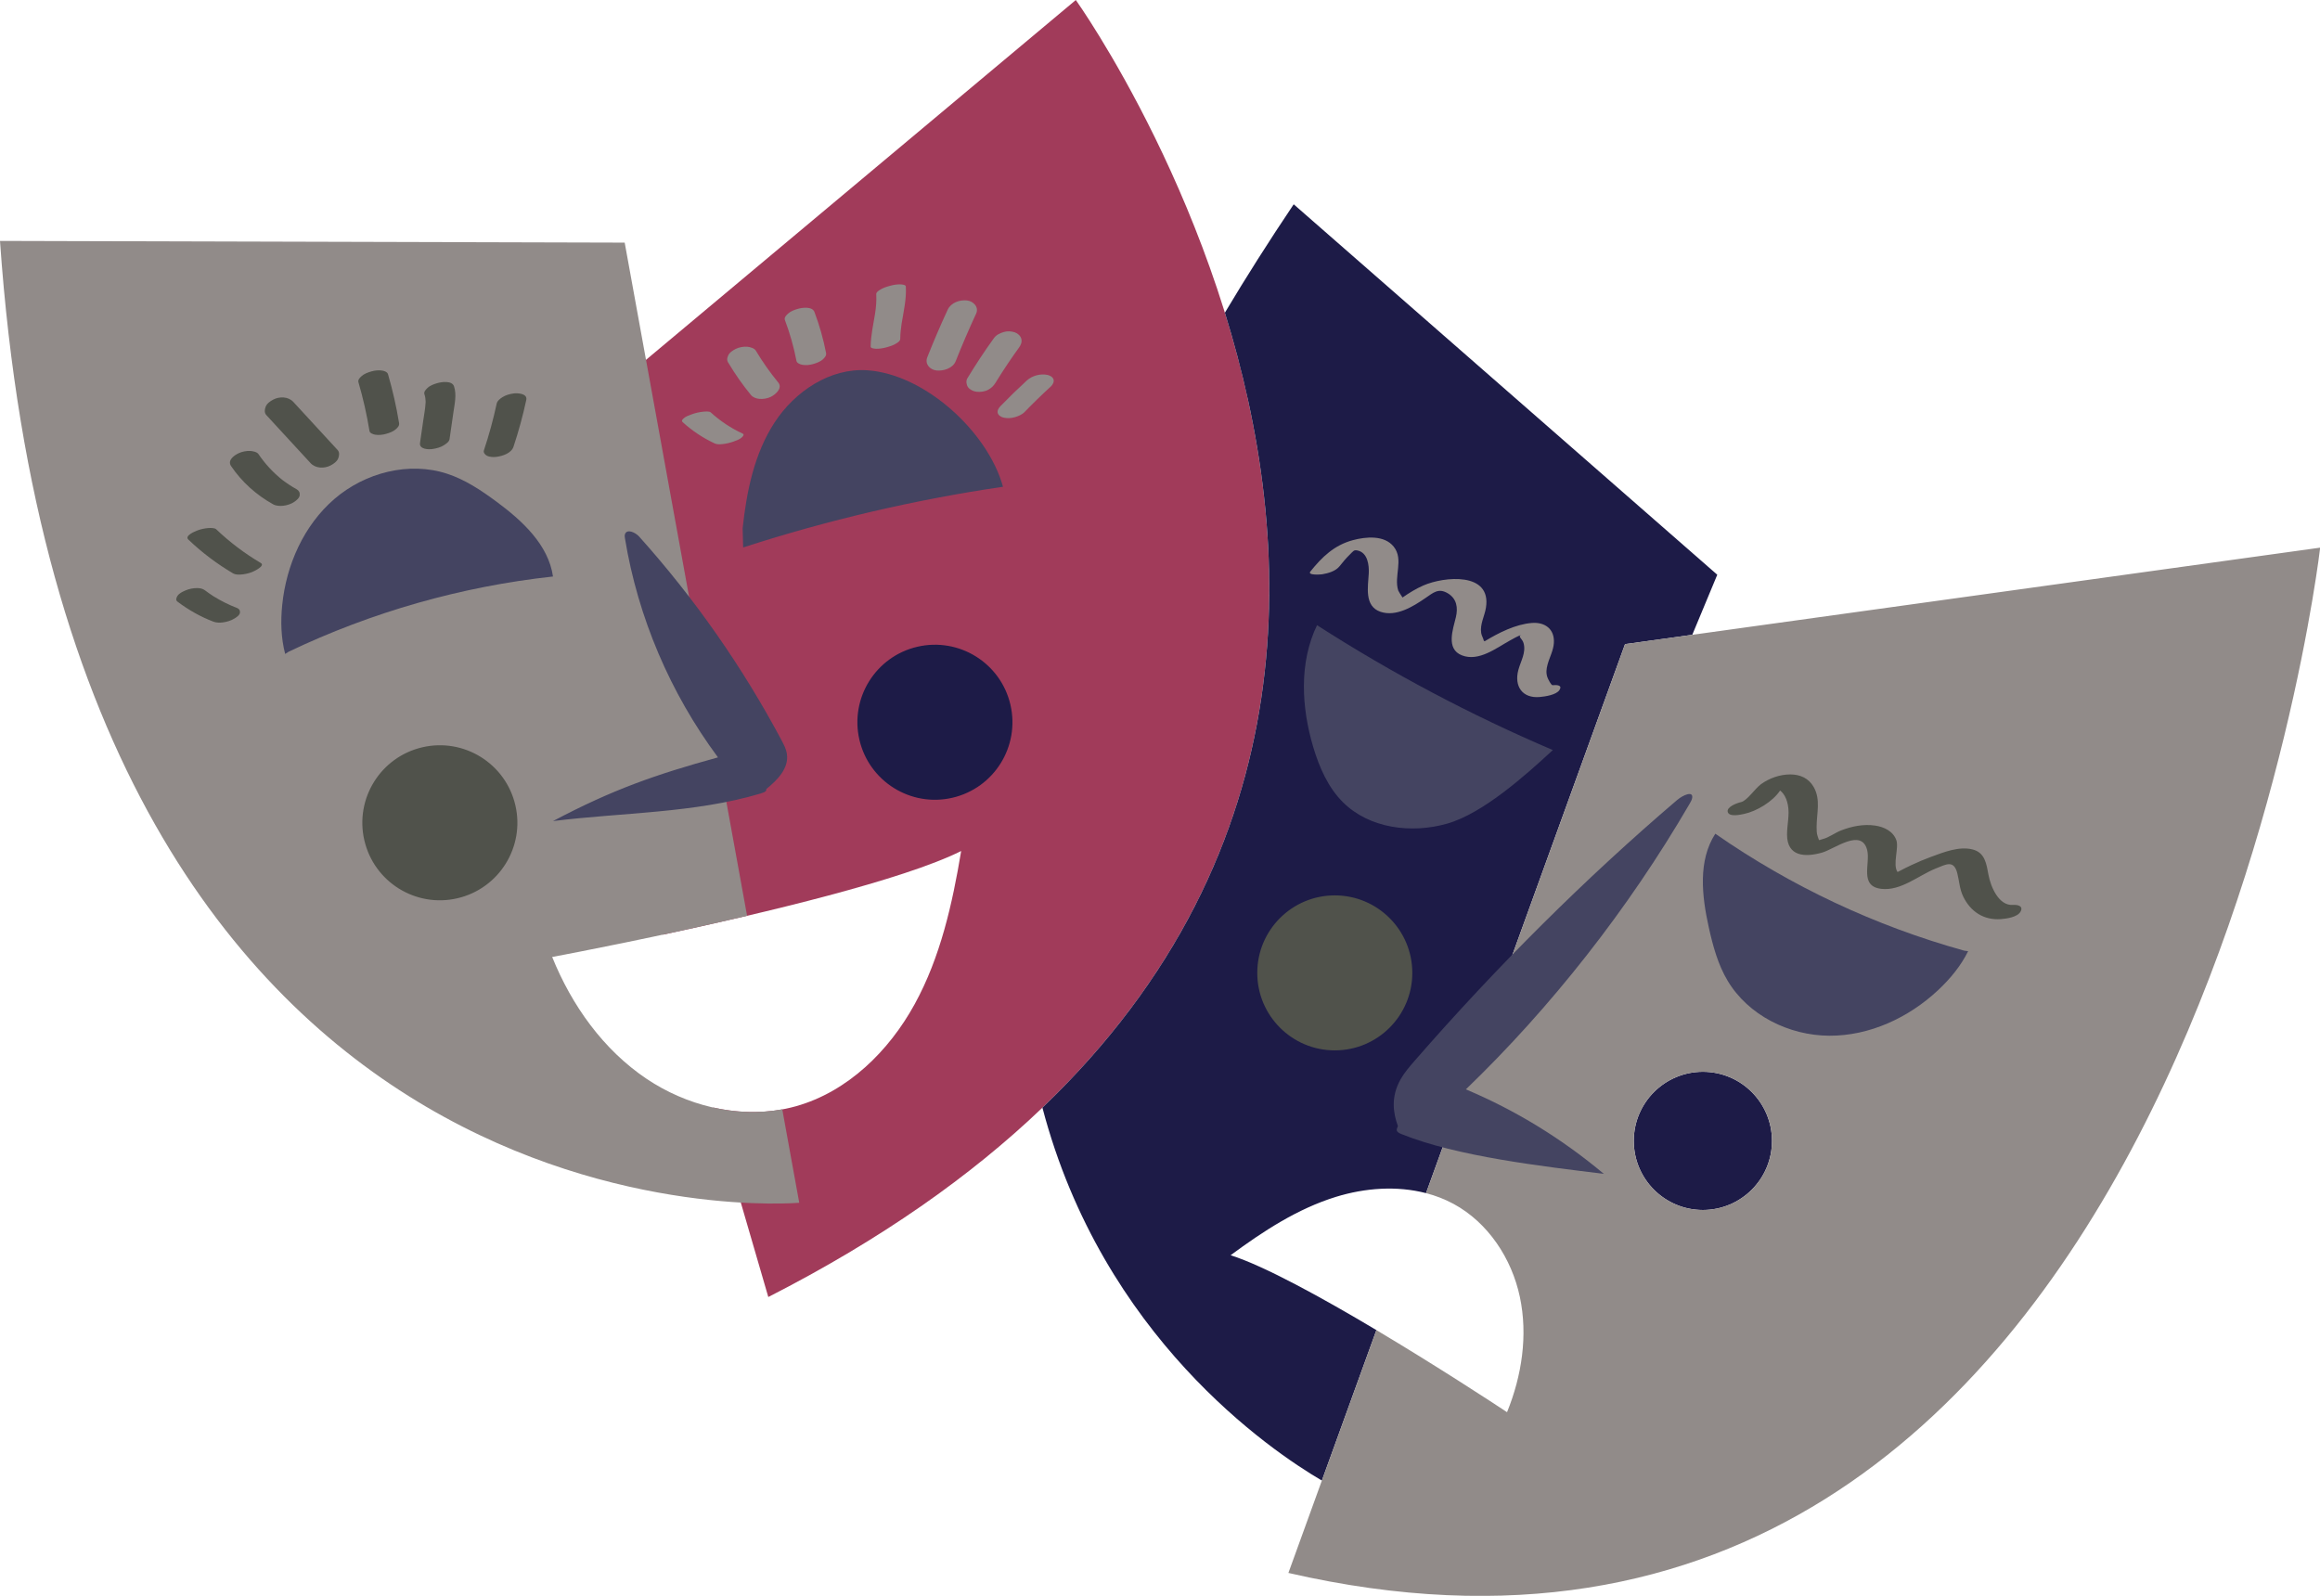
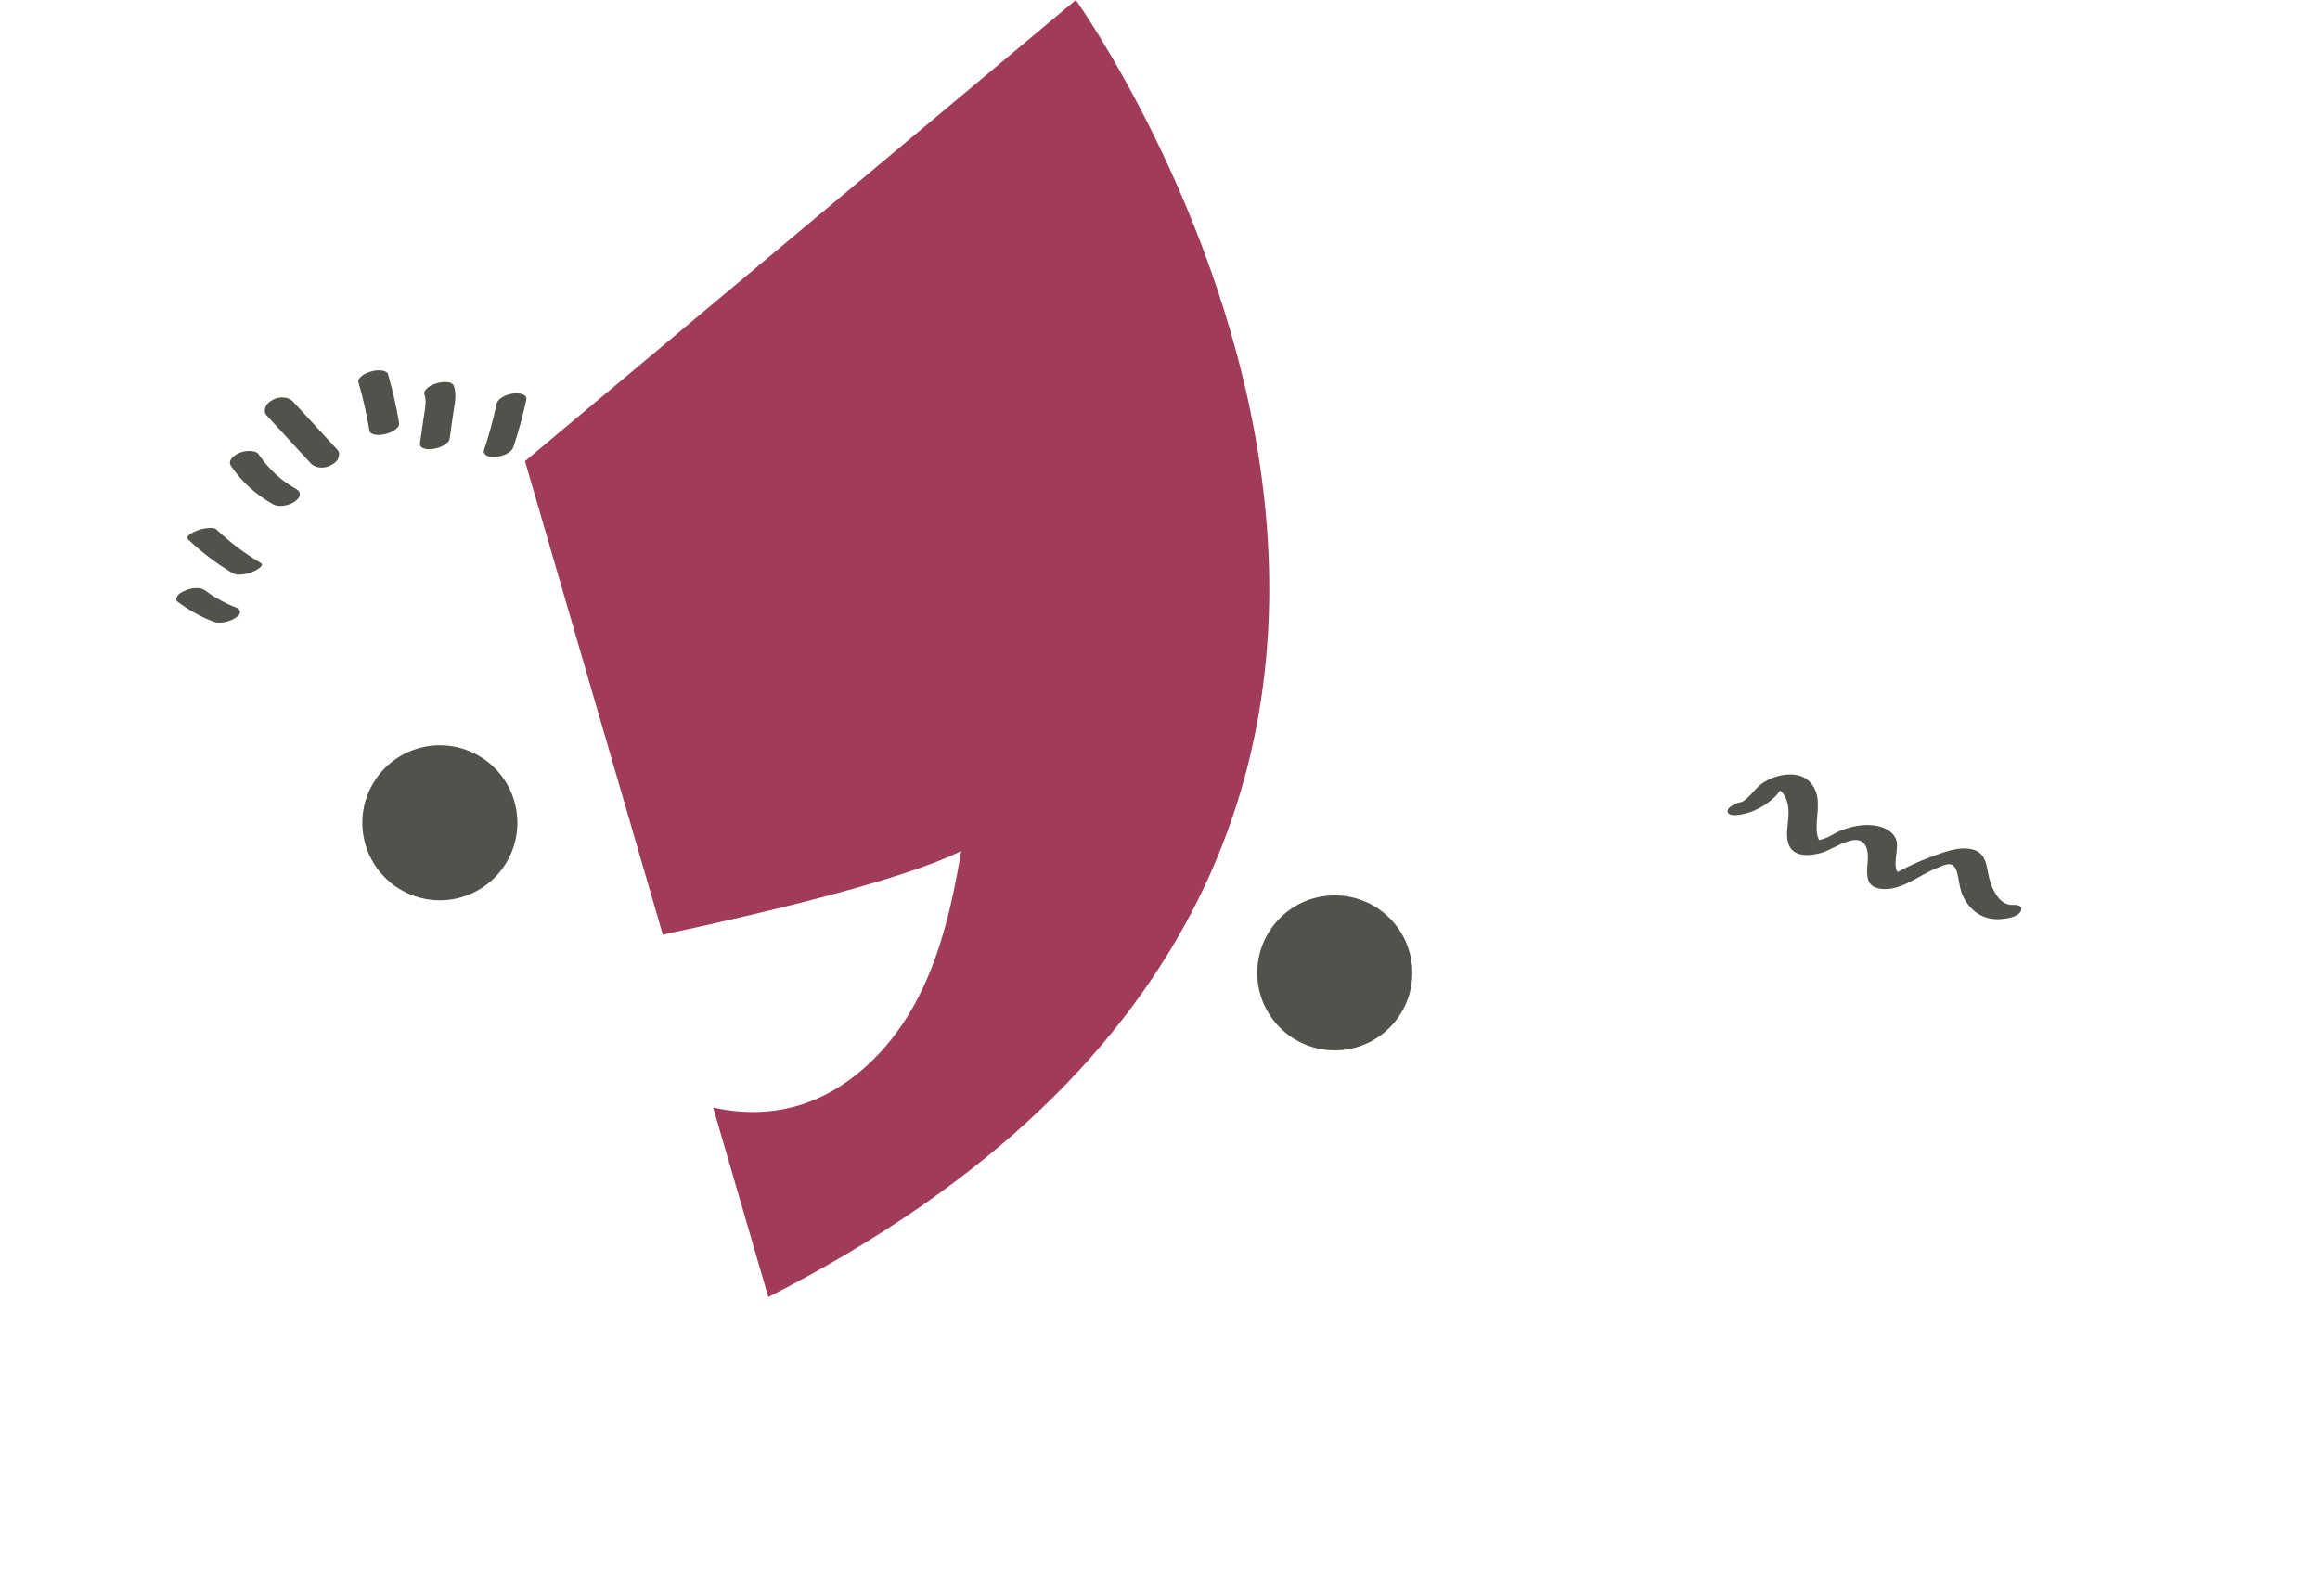
<svg xmlns="http://www.w3.org/2000/svg" fill="#000000" height="329.1" preserveAspectRatio="xMidYMid meet" version="1" viewBox="0.0 0.0 478.4 329.1" width="478.4" zoomAndPan="magnify">
  <defs>
    <clipPath id="a">
-       <path d="M 0 49 L 478.43 49 L 478.43 329.121 L 0 329.121 Z M 0 49" />
-     </clipPath>
+       </clipPath>
  </defs>
  <g>
    <g id="change1_1">
      <path d="M 221.84 0.004 L 108.258 95.098 L 136.68 192.754 C 157.555 188.289 186.254 181.469 198.199 175.504 C 196.387 186.406 193.926 197.391 188.613 207.082 C 183.301 216.777 174.77 225.148 164.129 228.137 C 158.566 229.695 152.691 229.672 147.055 228.398 L 158.43 267.48 C 345.039 172.254 221.84 0.004 221.84 0.004" fill="#a13b5a" />
    </g>
    <g id="change2_1">
-       <path d="M 354.113 118.527 L 266.77 42.133 C 261.633 49.777 256.91 57.227 252.578 64.488 C 267.051 111.141 270.672 175.094 214.953 228.43 C 227.363 275.695 262.047 299.16 272.578 305.336 L 283.824 274.301 C 272.609 267.613 260.695 261.059 253.762 258.863 C 260.453 253.922 267.531 249.277 275.48 246.824 C 281.469 244.977 288.051 244.492 294.059 246.059 L 335.094 132.84 L 348.961 130.914 Z M 351.145 221.031 C 343.273 221.031 336.895 227.41 336.895 235.281 C 336.895 243.152 343.273 249.531 351.145 249.531 C 359.012 249.531 365.395 243.152 365.395 235.281 C 365.395 227.41 359.012 221.031 351.145 221.031 Z M 208.355 145.324 C 210.355 153.922 205.008 162.516 196.41 164.516 C 187.812 166.516 179.223 161.168 177.219 152.57 C 175.219 143.973 180.566 135.379 189.164 133.379 C 197.762 131.379 206.355 136.727 208.355 145.324" fill="#1d1b47" />
-     </g>
+       </g>
    <g clip-path="url(#a)" id="change3_1">
-       <path d="M 147.387 91.453 C 147.848 91.668 148.434 91.637 148.922 91.59 C 149.711 91.516 150.555 91.32 151.297 91.047 C 151.871 90.832 152.574 90.605 153.012 90.164 C 153.188 89.992 153.539 89.605 153.145 89.422 C 150.734 88.305 148.512 86.824 146.547 85.039 C 146.254 84.773 145.309 84.875 145.008 84.902 C 144.223 84.977 143.375 85.172 142.637 85.445 C 142.059 85.66 141.359 85.887 140.918 86.328 C 140.684 86.562 140.477 86.789 140.785 87.07 C 142.75 88.855 144.977 90.336 147.387 91.453 Z M 133.352 222.496 C 124.41 216.5 117.891 207.336 113.863 197.355 C 118.547 196.48 135.855 193.141 154.055 188.867 L 128.816 50.035 L 0 49.684 C 14.68 261.387 164.809 248.043 164.809 248.043 L 161.309 228.773 C 151.723 230.543 141.484 227.949 133.352 222.496 Z M 154.863 81.477 C 155.27 81.969 155.965 82.195 156.574 82.258 C 157.34 82.336 158.293 82.172 158.977 81.824 C 159.934 81.34 161.438 80.051 160.469 78.867 C 158.766 76.793 157.223 74.598 155.848 72.297 C 155.547 71.793 154.645 71.566 154.133 71.512 C 153.367 71.434 152.418 71.602 151.73 71.945 C 151.125 72.254 150.434 72.68 150.148 73.328 C 150.086 73.508 150.023 73.691 149.965 73.871 C 149.91 74.254 150.004 74.598 150.242 74.902 C 151.617 77.203 153.16 79.402 154.863 81.477 Z M 210.602 69.871 C 210.441 69.266 209.871 68.75 209.289 68.547 C 208.551 68.289 207.715 68.246 206.961 68.477 C 206.227 68.699 205.441 69.062 204.977 69.703 C 203.02 72.406 201.191 75.195 199.457 78.051 C 199.148 78.559 199.285 79.379 199.609 79.84 C 199.98 80.367 200.738 80.719 201.363 80.785 C 202.172 80.875 203.051 80.77 203.773 80.379 C 204.461 80.008 204.918 79.543 205.324 78.875 C 205.41 78.73 205.5 78.586 205.59 78.441 C 207.023 76.133 208.535 73.879 210.129 71.676 C 210.508 71.156 210.777 70.527 210.602 69.871 Z M 216.039 77.328 C 214.574 77 212.832 77.469 211.727 78.48 C 209.871 80.184 208.066 81.938 206.316 83.742 C 205.969 84.102 205.598 84.633 205.742 85.176 C 205.883 85.691 206.477 86.02 206.953 86.129 C 207.699 86.297 208.512 86.258 209.242 86.043 C 209.969 85.832 210.734 85.523 211.27 84.973 C 213.02 83.164 214.824 81.41 216.68 79.711 C 217.039 79.383 217.391 78.797 217.254 78.281 C 217.113 77.762 216.516 77.434 216.039 77.328 Z M 289.539 123.676 C 289.578 123.719 289.602 123.738 289.605 123.727 C 289.621 123.68 289.594 123.668 289.539 123.676 Z M 270.211 117.859 C 272.621 114.848 275.148 112.422 278.977 111.395 C 281.637 110.68 285.461 110.309 287.398 112.742 C 289.512 115.391 287.375 118.836 288.328 121.789 C 288.371 121.926 288.848 122.691 289.211 123.223 C 290.582 122.273 291.984 121.402 293.52 120.734 C 297.77 118.883 307.605 117.887 306.414 125.32 C 306.137 127.062 305.148 128.734 305.43 130.535 C 305.52 131.105 305.855 131.582 305.969 132.117 C 306.031 132.164 306.086 132.207 306.137 132.254 C 309.035 130.5 312.469 128.754 315.848 128.473 C 318.566 128.246 320.609 129.719 320.418 132.621 C 320.312 134.184 319.516 135.57 319.117 137.055 C 318.863 137.992 318.77 138.84 319.113 139.746 C 319.246 140.098 319.871 141.328 320.148 141.305 C 321.02 141.227 322.227 141.266 321.582 142.289 C 320.934 143.32 318.594 143.645 317.5 143.742 C 313.934 144.062 312.18 141.531 313.102 138.137 C 313.598 136.305 314.727 134.574 314.164 132.617 C 313.898 131.676 312.914 131.293 313.68 130.93 C 312.871 131.23 312.055 131.703 311.34 132.102 C 308.539 133.648 304.93 136.492 301.473 135.156 C 298.082 133.848 299.629 129.762 300.215 127.27 C 300.672 125.328 300.395 123.469 298.574 122.371 C 296.637 121.207 295.602 122.191 293.914 123.348 C 291.387 125.086 287.887 127.262 284.656 126.164 C 281.273 125.012 282.105 120.949 282.246 118.266 C 282.336 116.559 282.039 113.98 279.941 113.527 C 279.141 113.355 279.074 113.66 278.305 114.402 C 277.547 115.133 276.883 115.957 276.223 116.777 C 275.406 117.797 273.887 118.227 272.648 118.434 C 272.469 118.465 269.52 118.719 270.211 117.859 Z M 365.395 235.281 C 365.395 227.41 359.012 221.031 351.145 221.031 C 343.273 221.031 336.895 227.41 336.895 235.281 C 336.895 243.152 343.273 249.531 351.145 249.531 C 359.012 249.531 365.395 243.152 365.395 235.281 Z M 478.434 112.941 C 478.434 112.941 449.168 366.59 265.676 324.383 L 283.824 274.301 C 296.191 281.676 307.711 289.207 310.762 291.23 C 313.812 283.73 315.094 275.363 313.402 267.445 C 311.719 259.523 306.852 252.137 299.734 248.277 C 297.93 247.301 296.027 246.57 294.059 246.059 L 335.094 132.84 Z M 164.504 63.699 C 163.793 63.906 163.012 64.188 162.465 64.707 C 162.148 65.004 161.664 65.492 161.848 65.98 C 162.883 68.723 163.684 71.551 164.238 74.43 C 164.332 74.914 165.02 75.145 165.41 75.223 C 166.113 75.367 167 75.273 167.68 75.074 C 168.395 74.867 169.176 74.59 169.723 74.07 C 170.078 73.73 170.441 73.328 170.34 72.793 C 169.781 69.914 168.984 67.09 167.945 64.348 C 167.496 63.148 165.445 63.426 164.504 63.699 Z M 185.719 58.648 C 184.996 58.613 184.176 58.758 183.488 58.953 C 182.777 59.152 182.02 59.387 181.402 59.805 C 181.094 60.012 180.66 60.27 180.688 60.699 C 180.766 62.004 180.648 63.297 180.461 64.586 C 180.094 66.883 179.559 69.168 179.535 71.504 C 179.531 71.863 180.477 71.914 180.605 71.922 C 181.324 71.957 182.148 71.809 182.836 71.617 C 183.547 71.414 184.305 71.184 184.918 70.766 C 185.242 70.547 185.633 70.309 185.637 69.871 C 185.645 68.82 185.762 67.785 185.918 66.75 C 186.332 64.207 186.945 61.66 186.785 59.066 C 186.766 58.703 185.875 58.656 185.719 58.648 Z M 201.285 64.676 C 199.789 67.906 198.383 71.18 197.07 74.488 C 196.488 75.957 194.527 76.555 193.109 76.398 C 191.734 76.25 190.664 75.055 191.211 73.68 C 192.523 70.367 193.926 67.094 195.426 63.863 C 196.094 62.418 197.895 61.793 199.387 61.957 C 200.699 62.098 201.914 63.316 201.285 64.676" fill="#918b89" />
-     </g>
+       </g>
    <g id="change4_1">
-       <path d="M 345.785 165.027 C 326.949 181.105 308.738 199.199 291.68 218.797 C 290.641 219.988 289.59 221.211 288.812 222.586 C 286.754 226.238 287.285 229.539 288.258 232.23 C 287.984 232.922 287.688 233.352 288.938 233.859 C 300.438 238.52 318.133 240.523 330.723 242.082 C 322.004 234.773 312.457 228.945 302.273 224.656 C 319.82 207.766 335.797 187.434 348.391 165.793 C 348.617 165.402 348.852 164.992 348.93 164.609 C 349.242 163.031 347.117 163.891 345.785 165.027 Z M 298.406 169.859 C 305.777 167.766 314.582 159.891 320.207 154.684 C 303.316 147.48 287.031 138.855 271.578 128.93 C 267.852 136.672 268.348 145.875 270.812 154.109 C 272.059 158.266 273.852 162.391 276.93 165.449 C 282.363 170.852 291.035 171.957 298.406 169.859 Z M 405.02 196.047 C 386.723 190.969 369.293 182.777 353.707 171.934 C 350.113 177.508 350.926 184.773 352.363 191.246 C 353.207 195.051 354.242 198.875 356.23 202.223 C 360.48 209.375 368.891 213.555 377.211 213.594 C 385.527 213.637 393.605 209.863 399.672 204.176 C 402.145 201.855 404.34 199.199 405.844 196.16 Z M 102.359 103.441 C 99.227 101.125 95.934 98.926 92.23 97.707 C 84.332 95.105 75.242 97.477 68.945 102.91 C 62.648 108.344 59.031 116.492 58.195 124.766 C 57.852 128.141 57.945 131.586 58.805 134.863 L 59.5 134.41 C 76.633 126.219 95.156 120.949 114.031 118.891 C 113.078 112.324 107.695 107.383 102.359 103.441 Z M 161.148 152.641 C 153.105 137.539 143.234 123.414 131.816 110.676 C 131.012 109.773 129.285 109.012 128.879 110.152 C 128.777 110.43 128.824 110.734 128.871 111.027 C 131.543 127.324 138.215 142.934 148.051 156.191 C 135.141 159.754 126.406 162.793 114.031 169.328 C 128.191 167.559 143.121 167.727 156.801 163.66 C 157.949 163.32 158.074 163.059 158.012 162.723 C 160.352 160.84 162.676 158.426 162.27 155.527 C 162.125 154.496 161.637 153.555 161.148 152.641 Z M 206.824 100.383 C 188.656 103.051 170.711 107.242 153.242 112.902 L 153.137 108.941 C 153.957 101.32 155.531 93.559 159.715 87.137 C 163.895 80.715 171.156 75.855 178.805 76.359 C 190.77 77.145 203.738 89.133 206.824 100.383" fill="#444461" />
-     </g>
+       </g>
    <g id="change5_1">
      <path d="M 105.883 81.145 C 105.086 81.258 104.254 81.48 103.574 81.93 C 103.105 82.238 102.551 82.645 102.422 83.23 C 101.719 86.492 100.84 89.711 99.785 92.879 C 99.629 93.355 100.035 93.789 100.414 93.988 C 100.973 94.277 101.824 94.297 102.426 94.211 C 103.676 94.031 105.441 93.469 105.887 92.125 C 106.941 88.957 107.82 85.738 108.523 82.477 C 108.812 81.141 106.723 81.023 105.883 81.145 Z M 87.078 154.113 C 78.48 156.113 73.133 164.703 75.133 173.305 C 77.137 181.902 85.727 187.25 94.324 185.246 C 102.922 183.246 108.27 174.656 106.27 166.059 C 104.27 157.461 95.676 152.109 87.078 154.113 Z M 415.117 186.621 C 412.133 186.848 410.492 182.824 410.047 180.453 C 409.613 178.164 409.348 175.812 406.715 175.168 C 403.922 174.484 400.758 175.766 398.172 176.715 C 396.805 177.215 395.469 177.789 394.148 178.406 C 393.332 178.789 392.523 179.188 391.73 179.613 C 391.668 179.648 391.492 179.73 391.285 179.832 C 390.223 178.27 391.621 174.871 391.031 173.242 C 390.363 171.398 388.465 170.516 386.641 170.254 C 384.27 169.906 381.82 170.406 379.609 171.27 C 378.398 171.742 377.133 172.719 375.883 173.031 C 374.883 173.281 375.219 173.516 374.828 172.504 C 374.59 171.895 374.598 171.141 374.598 170.508 C 374.602 167.699 375.488 164.891 373.988 162.289 C 372.953 160.488 371.227 159.719 369.207 159.707 C 367.062 159.695 364.824 160.477 363.102 161.742 C 361.891 162.637 360.242 165.152 358.996 165.422 C 358.277 165.574 355.984 166.371 356.273 167.449 C 356.57 168.566 359.012 167.984 359.648 167.852 C 362.234 167.297 365.516 165.348 367.066 163.031 C 367.293 163.207 367.5 163.402 367.68 163.637 C 368.199 164.277 368.504 165.164 368.664 165.957 C 369.078 168.004 368.492 170.086 368.5 172.141 C 368.52 176.641 372.18 176.836 375.715 175.832 C 378.285 175.105 383.855 170.699 385.023 175.301 C 385.727 178.07 383.34 182.766 387.93 183.305 C 391.977 183.781 395.629 180.527 399.16 179.109 C 401.324 178.242 402.895 177.281 403.609 180.094 C 404.031 181.734 404.066 183.332 404.828 184.895 C 406.352 188.027 409.082 189.809 412.602 189.547 C 413.762 189.457 416.02 189.152 416.656 187.992 C 417.266 186.879 416.137 186.547 415.117 186.621 Z M 77.352 89.641 C 78.059 89.773 78.938 89.672 79.617 89.473 C 80.332 89.27 81.109 88.992 81.664 88.484 C 82.023 88.16 82.379 87.781 82.293 87.254 C 81.734 83.852 80.973 80.488 80.012 77.18 C 79.871 76.703 79.273 76.508 78.852 76.43 C 78.145 76.297 77.266 76.398 76.586 76.594 C 75.875 76.801 75.094 77.074 74.539 77.586 C 74.211 77.883 73.766 78.316 73.91 78.816 C 74.875 82.125 75.637 85.488 76.191 88.887 C 76.27 89.359 76.992 89.574 77.352 89.641 Z M 275.242 184.652 C 266.414 184.652 259.258 191.809 259.258 200.637 C 259.258 209.461 266.414 216.617 275.242 216.617 C 284.07 216.617 291.227 209.461 291.227 200.637 C 291.227 191.809 284.07 184.652 275.242 184.652 Z M 89.223 92.594 C 90.02 92.473 90.852 92.254 91.535 91.816 C 91.969 91.535 92.621 91.117 92.699 90.559 C 92.969 88.711 93.234 86.859 93.5 85.008 C 93.75 83.281 94.195 81.371 93.621 79.668 C 93.211 78.457 91.09 78.746 90.176 79.012 C 89.461 79.219 88.68 79.5 88.133 80.023 C 87.809 80.328 87.352 80.801 87.52 81.305 C 87.695 81.82 87.758 82.348 87.77 82.891 C 87.703 84.234 87.441 85.582 87.25 86.91 C 87.035 88.391 86.824 89.871 86.609 91.352 C 86.418 92.668 88.352 92.727 89.223 92.594 Z M 60.488 82.887 C 59.461 81.77 57.641 81.723 56.34 82.41 C 55.727 82.734 55.047 83.199 54.781 83.875 C 54.566 84.41 54.477 85.117 54.91 85.59 C 57.953 88.895 60.996 92.199 64.039 95.504 C 65.066 96.621 66.887 96.668 68.188 95.98 C 68.801 95.652 69.48 95.191 69.746 94.516 C 69.961 93.98 70.051 93.27 69.617 92.801 C 66.574 89.496 63.531 86.191 60.488 82.887 Z M 48.883 125.383 C 47.207 124.742 45.602 123.941 44.074 123 C 43.453 122.602 42.844 122.18 42.258 121.734 C 41.781 121.375 41.219 121.281 40.633 121.277 C 39.855 121.27 38.953 121.453 38.242 121.766 C 37.664 122.02 36.945 122.344 36.594 122.895 C 36.383 123.227 36.168 123.746 36.574 124.055 C 38.84 125.77 41.336 127.188 43.992 128.199 C 44.617 128.438 45.336 128.441 45.988 128.355 C 46.746 128.254 47.641 127.992 48.301 127.582 C 48.727 127.316 49.391 126.918 49.477 126.375 C 49.551 125.914 49.336 125.555 48.883 125.383 Z M 53.781 116.105 C 50.461 114.145 47.371 111.812 44.578 109.148 C 44.254 108.84 43.375 108.879 43.008 108.898 C 42.227 108.941 41.355 109.137 40.629 109.422 C 40.137 109.617 38.012 110.488 38.844 111.281 C 41.637 113.945 44.727 116.277 48.051 118.238 C 48.512 118.512 49.105 118.52 49.621 118.488 C 50.402 118.445 51.27 118.254 52 117.965 C 52.316 117.84 54.777 116.691 53.781 116.105 Z M 61.805 102.113 C 61.742 102.715 61.133 103.184 60.676 103.504 C 60.047 103.949 59.129 104.227 58.371 104.305 C 57.727 104.371 56.926 104.336 56.34 104.012 C 52.891 102.105 49.859 99.391 47.652 96.121 C 46.848 94.926 48.25 93.922 49.223 93.461 C 49.918 93.129 50.852 92.953 51.621 93 C 52.094 93.031 52.984 93.184 53.293 93.641 C 54.648 95.648 56.305 97.434 58.191 98.949 C 59.133 99.66 60.113 100.312 61.148 100.887 C 61.633 101.152 61.863 101.574 61.805 102.113" fill="#50524b" />
    </g>
  </g>
</svg>